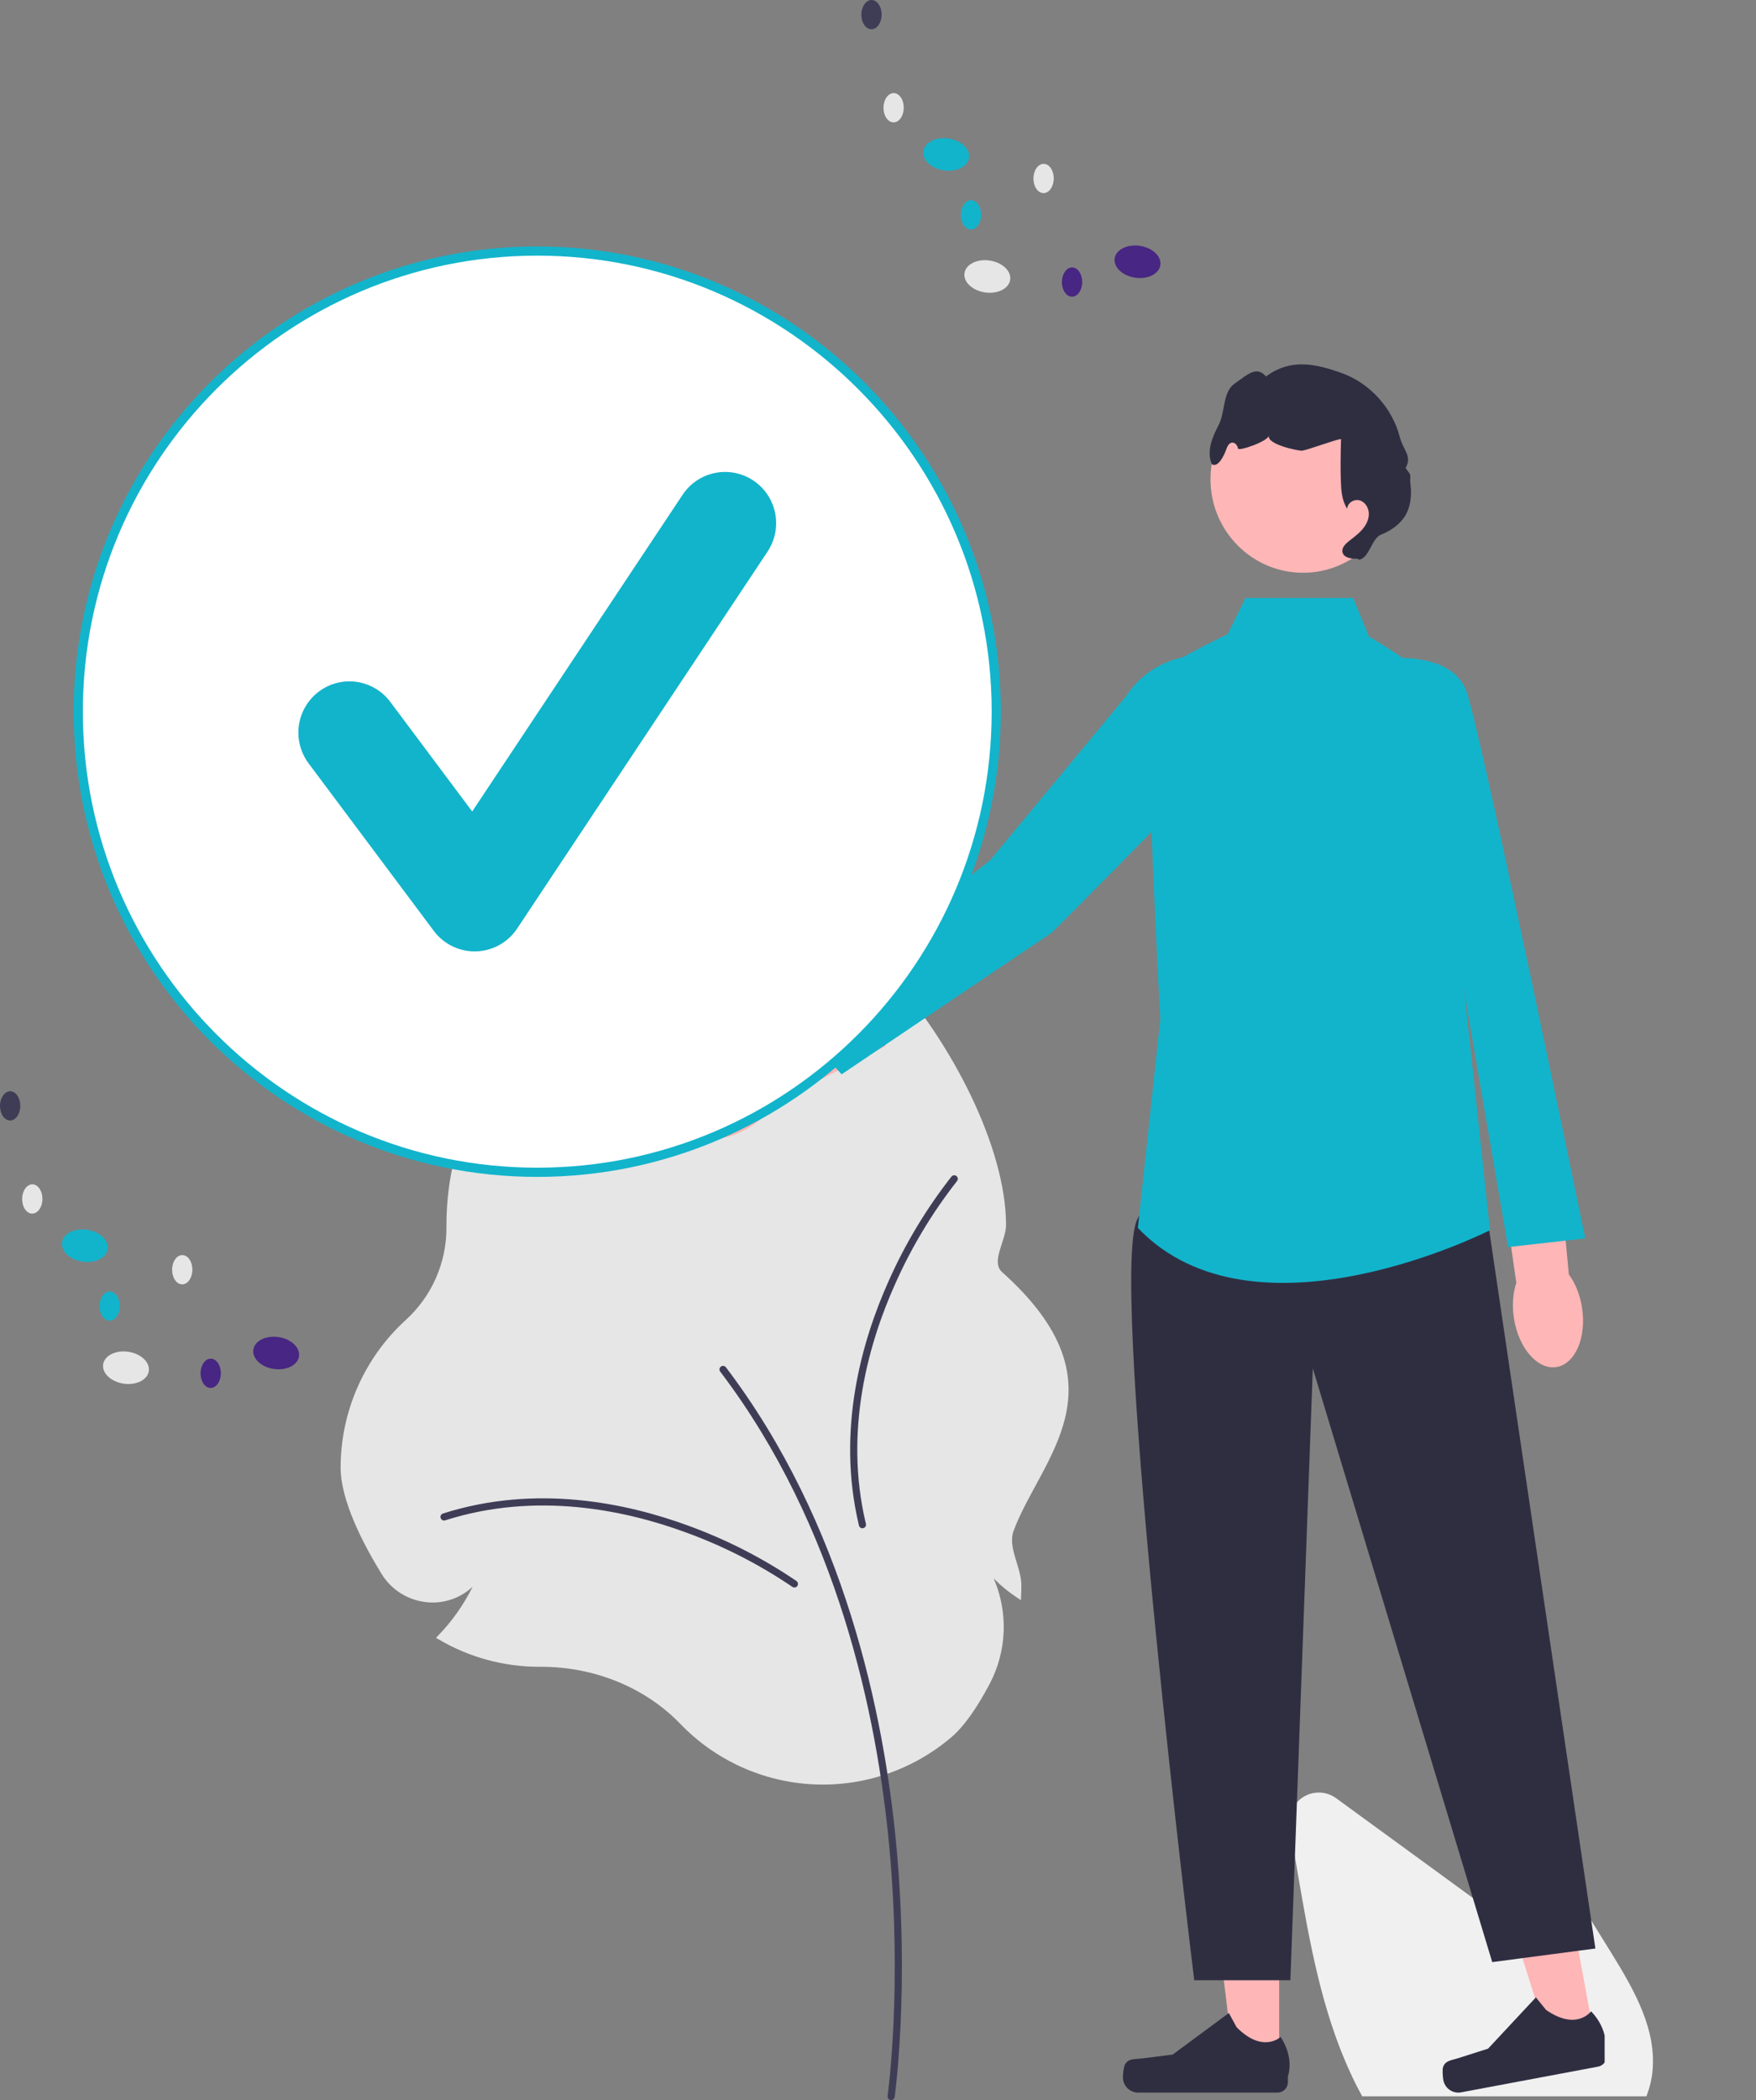
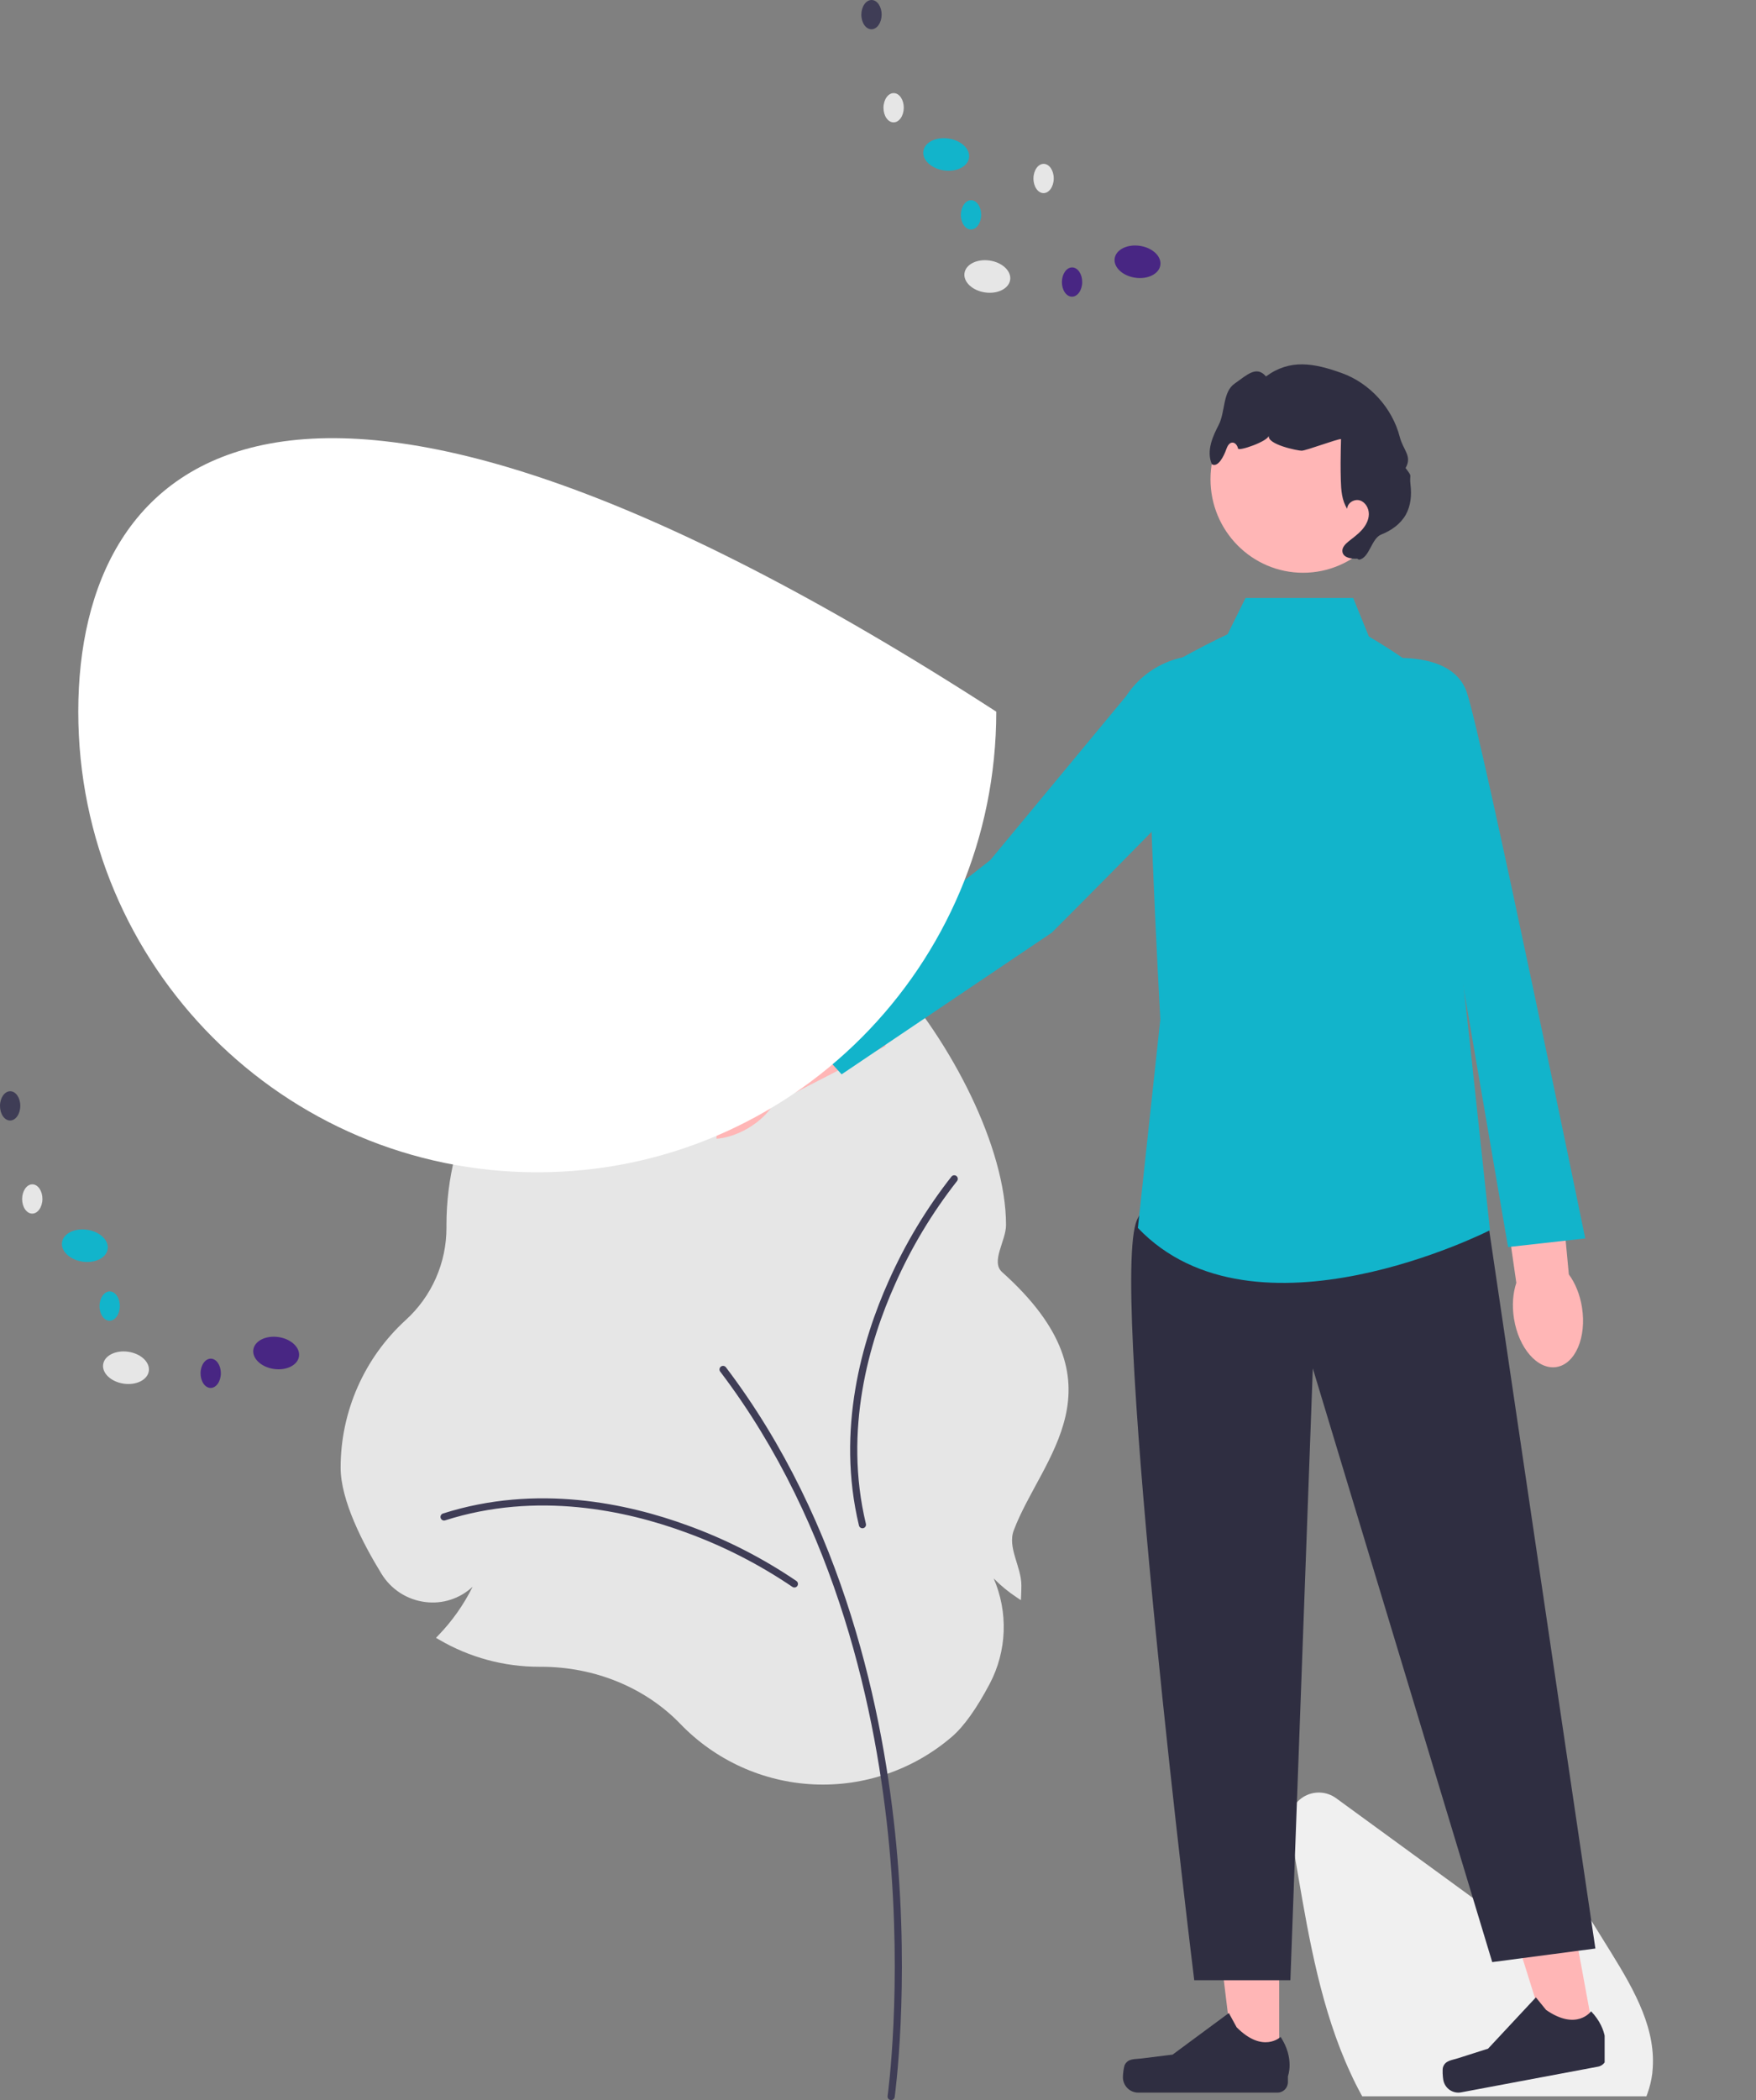
<svg xmlns="http://www.w3.org/2000/svg" width="184" height="220" viewBox="0 0 184 220" fill="none">
  <rect x="0" y="0" width="184" height="220" fill="#808080" stroke="none" />
  <g clip-path="url(#clip0_92_2767)">
    <path d="M71.265 180.568C67.604 176.779 62.298 174.607 56.709 174.607L56.493 174.607C52.811 174.609 49.195 173.629 46.015 171.768L45.684 171.575L45.95 171.299C47.394 169.801 48.599 168.09 49.523 166.224C48.866 166.838 48.083 167.3 47.229 167.577C46.374 167.854 45.47 167.939 44.579 167.827C43.638 167.714 42.736 167.389 41.938 166.877C41.14 166.364 40.469 165.677 39.974 164.867C38.02 161.687 35.691 157.174 35.691 153.737C35.694 150.831 36.301 147.958 37.472 145.3C38.643 142.643 40.353 140.259 42.493 138.301C43.848 137.076 44.93 135.577 45.669 133.904C46.408 132.23 46.788 130.419 46.782 128.589L46.781 128.328C46.781 125.919 47.074 123.518 47.655 121.18L47.714 120.944L47.956 120.952C49.518 121.005 51.08 120.874 52.611 120.561C51.175 120.384 49.77 120.009 48.436 119.447L48.176 119.341L48.264 119.073C54.358 115.288 68.114 117.248 76.098 98.92C82.572 84.059 105.415 112.113 105.415 128.328C105.415 129.983 103.783 132.17 105.005 133.263C118.213 145.085 109.1 152.677 106.226 160.316C105.545 162.128 107.023 164.118 107.023 166.079C107.023 166.411 107.014 166.755 106.998 167.099L106.972 167.629L106.532 167.335C105.661 166.762 104.853 166.098 104.123 165.353C104.88 167.102 105.237 168.999 105.168 170.904C105.098 172.809 104.603 174.675 103.72 176.363C102.336 178.984 100.997 180.861 99.74 181.94C95.714 185.397 90.524 187.18 85.231 186.925C79.938 186.67 74.942 184.396 71.265 180.568Z" fill="#E6E6E6" />
    <path d="M93.377 220C93.467 220 93.554 219.967 93.622 219.908C93.69 219.849 93.735 219.767 93.747 219.678C93.763 219.566 95.32 208.301 93.922 193.33C92.631 179.503 88.484 159.589 76.063 143.233C76.033 143.194 75.996 143.161 75.953 143.136C75.911 143.111 75.864 143.095 75.815 143.088C75.766 143.082 75.717 143.085 75.669 143.097C75.622 143.11 75.577 143.132 75.538 143.162C75.499 143.192 75.466 143.229 75.441 143.272C75.417 143.314 75.4 143.361 75.394 143.41C75.387 143.459 75.391 143.509 75.403 143.557C75.416 143.604 75.438 143.649 75.467 143.688C87.782 159.903 91.895 179.671 93.177 193.4C94.567 208.284 93.022 219.461 93.007 219.572C92.999 219.625 93.003 219.679 93.018 219.731C93.034 219.782 93.059 219.83 93.095 219.871C93.13 219.911 93.173 219.944 93.222 219.966C93.271 219.989 93.324 220 93.377 220Z" fill="#3F3D56" />
    <path d="M83.241 166.303C83.32 166.304 83.397 166.278 83.461 166.232C83.525 166.185 83.572 166.12 83.597 166.044C83.621 165.969 83.621 165.888 83.597 165.812C83.572 165.737 83.525 165.671 83.461 165.625C79.921 163.221 76.098 161.268 72.078 159.811C65.798 157.504 56.248 155.413 46.417 158.552C46.37 158.567 46.327 158.591 46.289 158.623C46.251 158.655 46.22 158.694 46.198 158.737C46.175 158.781 46.161 158.829 46.157 158.878C46.153 158.927 46.158 158.977 46.173 159.024C46.188 159.071 46.212 159.115 46.244 159.152C46.276 159.19 46.315 159.221 46.358 159.244C46.402 159.266 46.45 159.28 46.499 159.284C46.548 159.288 46.597 159.283 46.644 159.268C56.274 156.193 65.65 158.249 71.821 160.516C75.776 161.948 79.538 163.868 83.021 166.232C83.085 166.278 83.162 166.304 83.241 166.303Z" fill="#3F3D56" />
    <path d="M100.362 123.519C100.368 123.44 100.349 123.361 100.307 123.294C100.266 123.226 100.204 123.174 100.13 123.144C100.057 123.114 99.977 123.108 99.9 123.127C99.823 123.146 99.754 123.189 99.703 123.25C97.059 126.618 94.842 130.304 93.104 134.222C90.359 140.34 87.592 149.745 90.005 159.81C90.016 159.858 90.037 159.903 90.066 159.943C90.095 159.983 90.131 160.017 90.173 160.042C90.215 160.068 90.262 160.085 90.31 160.093C90.359 160.101 90.409 160.099 90.456 160.087C90.504 160.076 90.549 160.055 90.589 160.026C90.629 159.997 90.662 159.96 90.688 159.918C90.714 159.876 90.731 159.829 90.738 159.781C90.746 159.732 90.744 159.682 90.732 159.634C88.369 149.776 91.089 140.541 93.787 134.53C95.495 130.675 97.675 127.048 100.275 123.733C100.326 123.673 100.357 123.598 100.362 123.519Z" fill="#3F3D56" />
    <path d="M172.52 219.603H142.739L142.611 219.37C142.231 218.677 141.863 217.943 141.52 217.188C138.452 210.599 137.155 203.063 136.011 196.415L135.15 191.403C135.046 190.796 135.124 190.172 135.376 189.61C135.627 189.048 136.04 188.574 136.561 188.249C137.083 187.924 137.689 187.762 138.302 187.785C138.916 187.808 139.509 188.013 140.005 188.376C144.531 191.68 149.058 194.981 153.588 198.279C155.303 199.531 157.261 200.98 159.137 202.546C159.318 201.664 159.507 200.779 159.697 199.907C159.827 199.305 160.134 198.755 160.577 198.329C161.021 197.903 161.581 197.619 162.186 197.514C162.792 197.409 163.415 197.487 163.975 197.74C164.535 197.992 165.008 198.406 165.333 198.929L168.817 204.546C171.358 208.647 173.601 212.689 173.144 217.048C173.147 217.102 173.143 217.155 173.133 217.207C173.041 217.923 172.872 218.627 172.627 219.305L172.52 219.603Z" fill="#F0F0F0" />
    <g clip-path="url(#clip1_92_2767)">
      <path d="M78.422 118.167C75.721 119.78 72.71 119.684 71.698 117.951C70.687 116.219 72.057 113.507 74.759 111.893C75.942 111.187 77.184 110.809 78.291 110.751L89.825 104.06L92.803 109.58L81.117 115.591C80.533 116.544 79.605 117.461 78.422 118.167Z" fill="#FFB6B6" />
      <path d="M134.037 216.362L129.323 216.361L127.081 197.993L134.038 197.994L134.037 216.362Z" fill="#FFB6B6" />
      <path d="M117.886 216.254C117.739 216.504 117.662 217.31 117.662 217.6C117.662 218.493 118.378 219.216 119.262 219.216H133.861C134.464 219.216 134.953 218.723 134.953 218.114V217.5C134.953 217.5 135.675 215.654 134.188 213.38C134.188 213.38 132.34 215.161 129.578 212.371L128.764 210.881L122.869 215.236L119.602 215.642C118.887 215.731 118.254 215.628 117.886 216.254Z" fill="#2F2E41" />
      <path d="M167.111 213.657L162.475 214.526L156.95 196.88L163.791 195.597L167.111 213.657Z" fill="#FFB6B6" />
      <path d="M151.211 216.53C151.112 216.803 151.181 217.609 151.234 217.895C151.395 218.772 152.23 219.352 153.099 219.189L167.453 216.496C168.046 216.385 168.437 215.809 168.327 215.21L168.216 214.607C168.216 214.607 168.592 212.659 166.719 210.697C166.719 210.697 165.224 212.789 162.005 210.556L160.935 209.241L155.927 214.61L152.788 215.612C152.101 215.831 151.459 215.847 151.211 216.53Z" fill="#2F2E41" />
      <path d="M155.558 125.586L167.17 204.121L156.361 205.545L137.561 143.352L135.211 207.444H125.136C125.136 207.444 116.434 136.706 119.008 128.16C121.582 119.615 155.558 125.586 155.558 125.586Z" fill="#2F2E41" />
      <path d="M130.511 62.644H141.791L143.436 66.68C143.436 66.68 150.016 70.478 150.016 71.902C150.016 73.326 154.011 109.17 154.011 109.17L156.125 128.872C156.125 128.872 131.451 141.453 119.231 128.635L121.581 106.796C121.581 106.796 119.701 72.614 120.641 71.19C121.581 69.765 128.631 66.442 128.631 66.442L130.511 62.644Z" fill="#12B4CB" />
      <path d="M128.83 69.152C128.83 69.152 131.723 74.72 130.428 76.758C129.132 78.796 110.212 97.701 110.212 97.701L88.188 112.544L82.77 106.602L103.77 90.098L117.994 72.929C120.344 69.336 124.791 67.786 128.83 69.152Z" fill="#12B4CB" />
      <path d="M165.769 136.974C166.26 140.101 165.062 142.891 163.092 143.207C161.123 143.523 159.128 141.244 158.637 138.118C158.422 136.749 158.531 135.445 158.886 134.384L156.97 121.11L163.156 120.334L164.388 133.503C165.051 134.4 165.554 135.606 165.769 136.974Z" fill="#FFB6B6" />
      <path d="M142.23 69.354C142.23 69.354 151.956 67.155 153.723 72.604C155.49 78.052 166.108 129.734 166.108 129.734L158.02 130.639L151.945 95.232L142.23 69.354Z" fill="#12B4CB" />
      <path d="M136.538 60.001C141.894 60.001 146.236 55.615 146.236 50.205C146.236 44.795 141.894 40.409 136.538 40.409C131.182 40.409 126.84 44.795 126.84 50.205C126.84 55.615 131.182 60.001 136.538 60.001Z" fill="#FFB6B6" />
      <path d="M142.212 58.523C141.59 58.553 140.769 58.434 140.665 57.814C140.591 57.376 140.957 56.999 141.3 56.723C141.78 56.338 142.285 55.979 142.697 55.521C143.108 55.063 143.426 54.485 143.433 53.866C143.441 53.248 143.076 52.602 142.491 52.422C141.905 52.242 141.174 52.682 141.165 53.301C140.601 52.434 140.526 51.343 140.496 50.306C140.479 49.699 140.471 49.092 140.473 48.485C140.476 47.656 140.496 46.827 140.517 45.998C140.113 45.976 136.856 47.215 136.386 47.215C135.982 47.215 132.735 46.563 132.951 45.629C132.887 46.226 129.789 47.302 129.726 46.989C129.663 46.677 129.432 46.347 129.116 46.365C128.784 46.385 128.603 46.757 128.491 47.074C128.242 47.782 127.636 49.004 126.986 48.639C126.368 47.215 127.107 45.655 127.69 44.53C128.405 43.148 128.096 41.066 129.37 40.184C130.644 39.303 131.65 38.249 132.653 39.435C135.171 37.582 137.668 38.029 140.603 39.086C143.537 40.143 145.885 42.729 146.673 45.774C147.034 47.169 148.002 47.782 147.281 49.027C148.076 50.104 147.645 49.494 147.802 50.828C147.926 51.88 147.822 52.991 147.306 53.914C146.754 54.899 145.777 55.584 144.733 55.995C143.688 56.406 143.508 58.47 142.398 58.631" fill="#2F2E41" />
    </g>
-     <path d="M56.297 122.806C82.859 122.806 104.392 101.202 104.392 74.552C104.392 47.902 82.859 26.298 56.297 26.298C29.734 26.298 8.201 47.902 8.201 74.552C8.201 101.202 29.734 122.806 56.297 122.806Z" fill="white" />
-     <path d="M56.297 123.288C29.512 123.288 7.721 101.425 7.721 74.552C7.721 47.679 29.512 25.816 56.297 25.816C83.081 25.816 104.872 47.679 104.872 74.552C104.872 101.425 83.081 123.288 56.297 123.288ZM56.297 26.78C30.041 26.78 8.681 48.21 8.681 74.552C8.681 100.894 30.041 122.324 56.297 122.324C82.552 122.324 103.912 100.894 103.912 74.552C103.912 48.21 82.552 26.78 56.297 26.78Z" fill="#12B4CB" />
-     <path d="M49.735 99.666C48.905 99.666 48.086 99.472 47.343 99.099C46.6 98.727 45.954 98.185 45.456 97.519L32.334 79.966C31.913 79.402 31.606 78.76 31.432 78.077C31.258 77.395 31.219 76.684 31.318 75.986C31.418 75.288 31.653 74.617 32.011 74.011C32.369 73.404 32.843 72.874 33.405 72.451C33.967 72.028 34.606 71.721 35.287 71.546C35.968 71.371 36.676 71.332 37.371 71.432C38.067 71.532 38.736 71.768 39.34 72.127C39.945 72.486 40.473 72.961 40.894 73.525L49.479 85.008L71.526 51.828C72.314 50.644 73.537 49.823 74.928 49.544C76.319 49.265 77.764 49.552 78.944 50.342C80.124 51.131 80.943 52.358 81.222 53.754C81.5 55.149 81.215 56.598 80.429 57.782L54.187 97.276C53.712 97.99 53.074 98.58 52.325 98.995C51.577 99.411 50.739 99.64 49.884 99.664C49.834 99.665 49.785 99.666 49.735 99.666Z" fill="#12B4CB" />
+     <path d="M56.297 122.806C82.859 122.806 104.392 101.202 104.392 74.552C29.734 26.298 8.201 47.902 8.201 74.552C8.201 101.202 29.734 122.806 56.297 122.806Z" fill="white" />
    <path d="M105.849 29.313C105.983 28.39 105.019 27.486 103.698 27.293C102.376 27.1 101.196 27.692 101.062 28.614C100.928 29.537 101.891 30.441 103.213 30.634C104.535 30.827 105.715 30.236 105.849 29.313Z" fill="#E6E6E6" />
    <path d="M121.586 27.773C121.72 26.85 120.757 25.946 119.435 25.753C118.113 25.56 116.933 26.151 116.799 27.074C116.666 27.996 117.629 28.901 118.95 29.093C120.272 29.287 121.452 28.695 121.586 27.773Z" fill="#482683" />
    <path d="M101.539 16.53C101.673 15.608 100.71 14.703 99.388 14.511C98.066 14.318 96.886 14.909 96.752 15.832C96.619 16.754 97.582 17.658 98.904 17.851C100.225 18.044 101.405 17.453 101.539 16.53Z" fill="#12B4CB" />
    <path d="M94.701 11.294C94.707 10.447 94.236 9.757 93.649 9.753C93.062 9.748 92.58 10.431 92.574 11.278C92.568 12.125 93.038 12.815 93.626 12.82C94.213 12.824 94.694 12.141 94.701 11.294Z" fill="#E6E6E6" />
    <path d="M92.382 1.542C92.388 0.695 91.917 0.004 91.33 -1.18945e-05C90.743 -0.004 90.262 0.679 90.255 1.525C90.249 2.372 90.72 3.063 91.307 3.067C91.894 3.071 92.375 2.389 92.382 1.542Z" fill="#3F3D56" />
    <path d="M110.415 18.706C110.422 17.859 109.951 17.168 109.364 17.164C108.777 17.16 108.295 17.842 108.289 18.689C108.283 19.536 108.753 20.227 109.341 20.231C109.928 20.235 110.409 19.552 110.415 18.706Z" fill="#E6E6E6" />
    <path d="M102.81 22.515C102.816 21.668 102.346 20.978 101.758 20.974C101.171 20.969 100.69 21.652 100.683 22.499C100.677 23.346 101.148 24.036 101.735 24.041C102.322 24.045 102.804 23.362 102.81 22.515Z" fill="#12B4CB" />
    <path d="M113.397 29.556C113.403 28.709 112.932 28.019 112.345 28.015C111.758 28.01 111.277 28.693 111.27 29.54C111.264 30.387 111.735 31.077 112.322 31.082C112.909 31.086 113.391 30.403 113.397 29.556Z" fill="#482683" />
    <path d="M15.593 143.628C15.727 142.706 14.764 141.801 13.442 141.608C12.12 141.415 10.941 142.007 10.807 142.929C10.673 143.852 11.636 144.756 12.958 144.949C14.28 145.142 15.46 144.551 15.593 143.628Z" fill="#E6E6E6" />
    <path d="M31.331 142.088C31.465 141.165 30.502 140.261 29.18 140.068C27.858 139.875 26.678 140.466 26.544 141.389C26.411 142.311 27.374 143.216 28.696 143.409C30.017 143.602 31.197 143.01 31.331 142.088Z" fill="#482683" />
    <path d="M11.284 130.845C11.418 129.923 10.454 129.019 9.133 128.826C7.811 128.633 6.631 129.224 6.497 130.147C6.363 131.069 7.326 131.974 8.648 132.167C9.97 132.359 11.15 131.768 11.284 130.845Z" fill="#12B4CB" />
    <path d="M4.446 125.609C4.452 124.763 3.981 124.072 3.394 124.068C2.807 124.063 2.326 124.746 2.319 125.593C2.313 126.44 2.784 127.13 3.371 127.135C3.958 127.139 4.439 126.456 4.446 125.609Z" fill="#E6E6E6" />
    <path d="M2.126 115.857C2.133 115.01 1.662 114.32 1.075 114.315C0.487 114.311 0.006 114.994 -0 115.841C-0.007 116.688 0.464 117.378 1.052 117.382C1.639 117.387 2.12 116.704 2.126 115.857Z" fill="#3F3D56" />
-     <path d="M20.16 133.021C20.166 132.174 19.696 131.484 19.108 131.479C18.521 131.475 18.04 132.158 18.034 133.005C18.027 133.852 18.498 134.542 19.085 134.546C19.672 134.551 20.154 133.868 20.16 133.021Z" fill="#E6E6E6" />
    <path d="M12.555 136.83C12.562 135.983 12.091 135.293 11.503 135.289C10.916 135.284 10.435 135.967 10.429 136.814C10.422 137.661 10.893 138.351 11.48 138.356C12.068 138.36 12.549 137.677 12.555 136.83Z" fill="#12B4CB" />
    <path d="M23.142 143.872C23.148 143.025 22.677 142.334 22.09 142.33C21.503 142.325 21.021 143.008 21.015 143.855C21.009 144.702 21.48 145.393 22.067 145.397C22.654 145.401 23.135 144.718 23.142 143.872Z" fill="#482683" />
  </g>
  <defs>
    <clipPath id="clip0_92_2767">
      <rect width="184" height="220" fill="white" />
    </clipPath>
    <clipPath id="clip1_92_2767">
      <rect width="93.058" height="181.831" fill="white" transform="translate(75.081 38.169)" />
    </clipPath>
  </defs>
</svg>